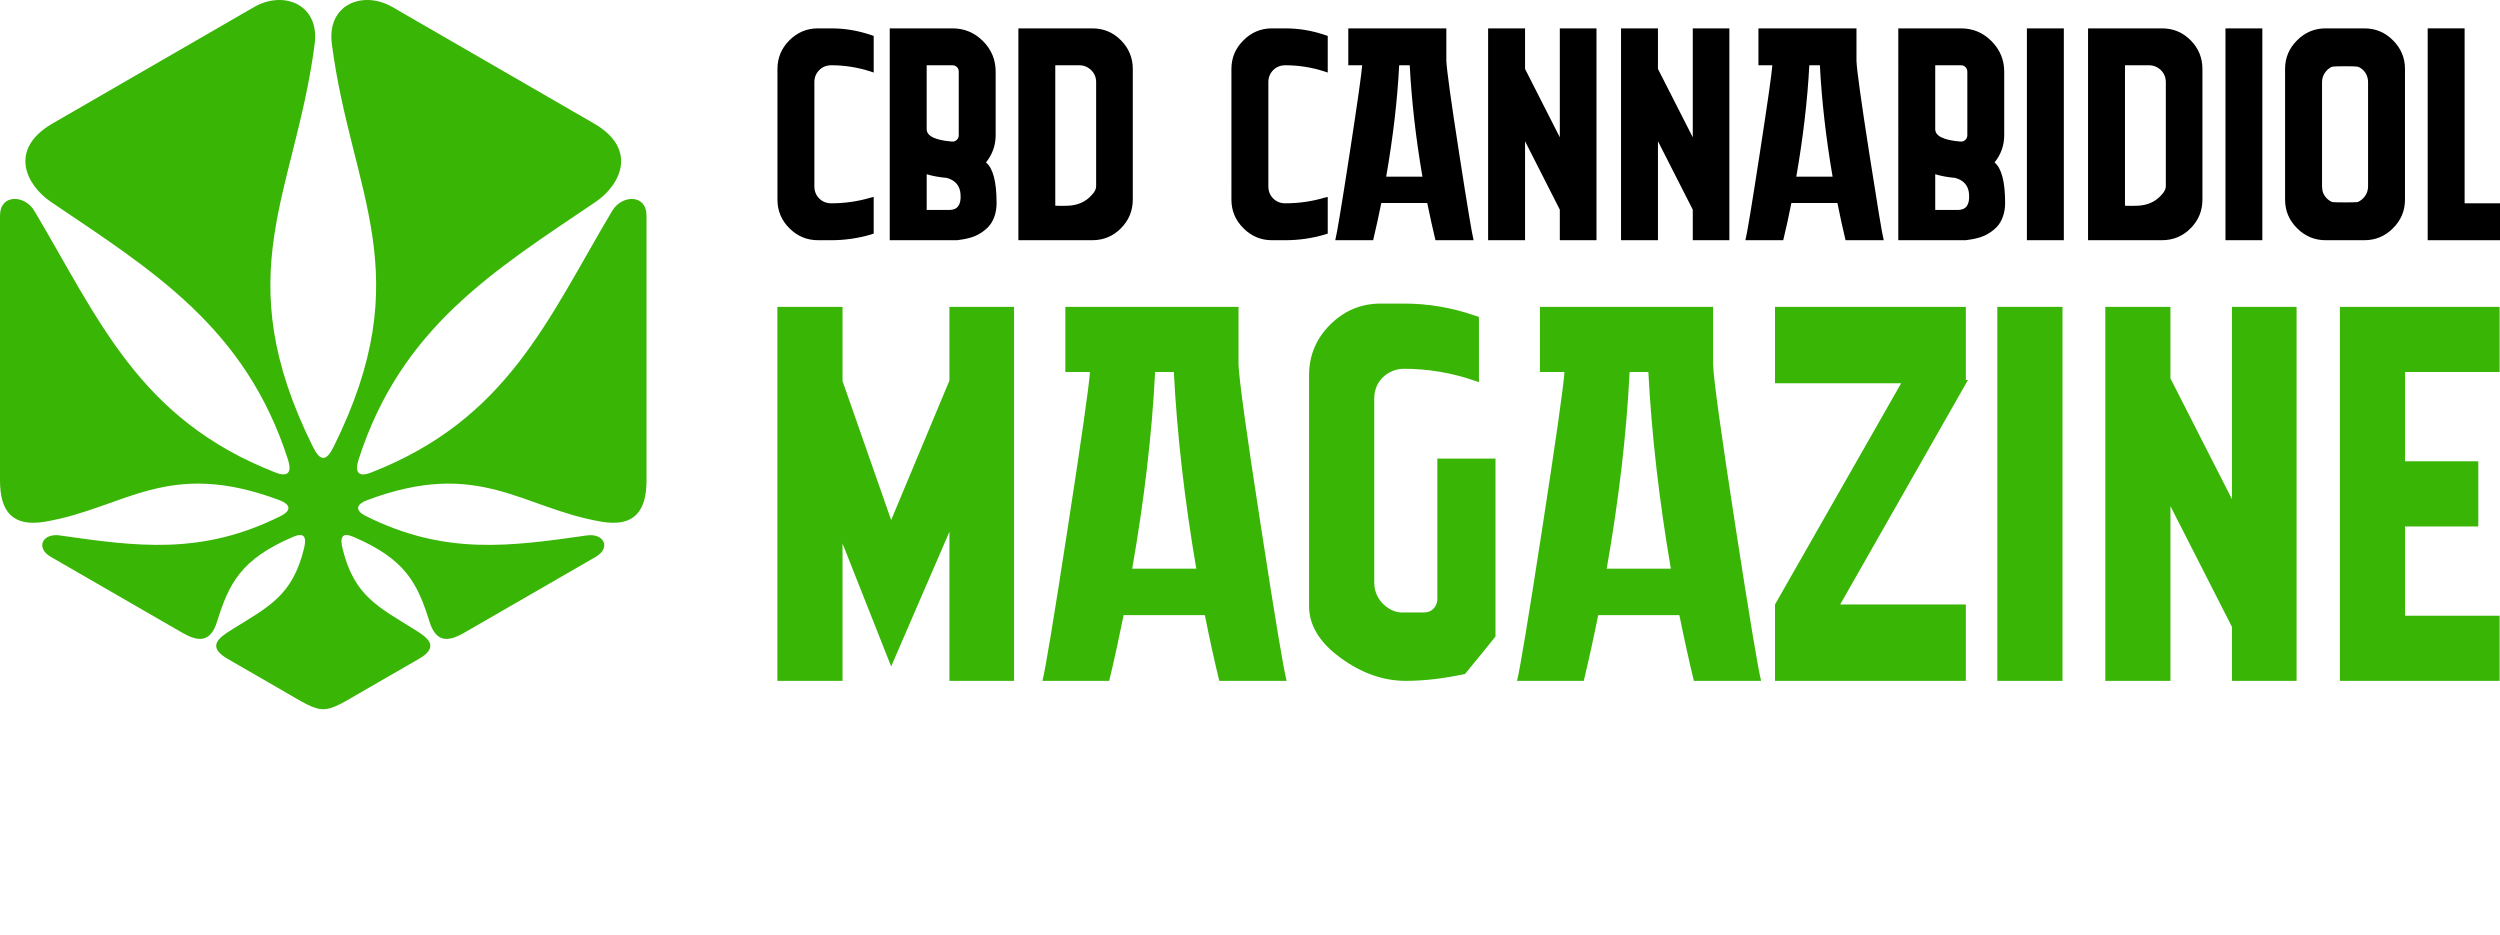
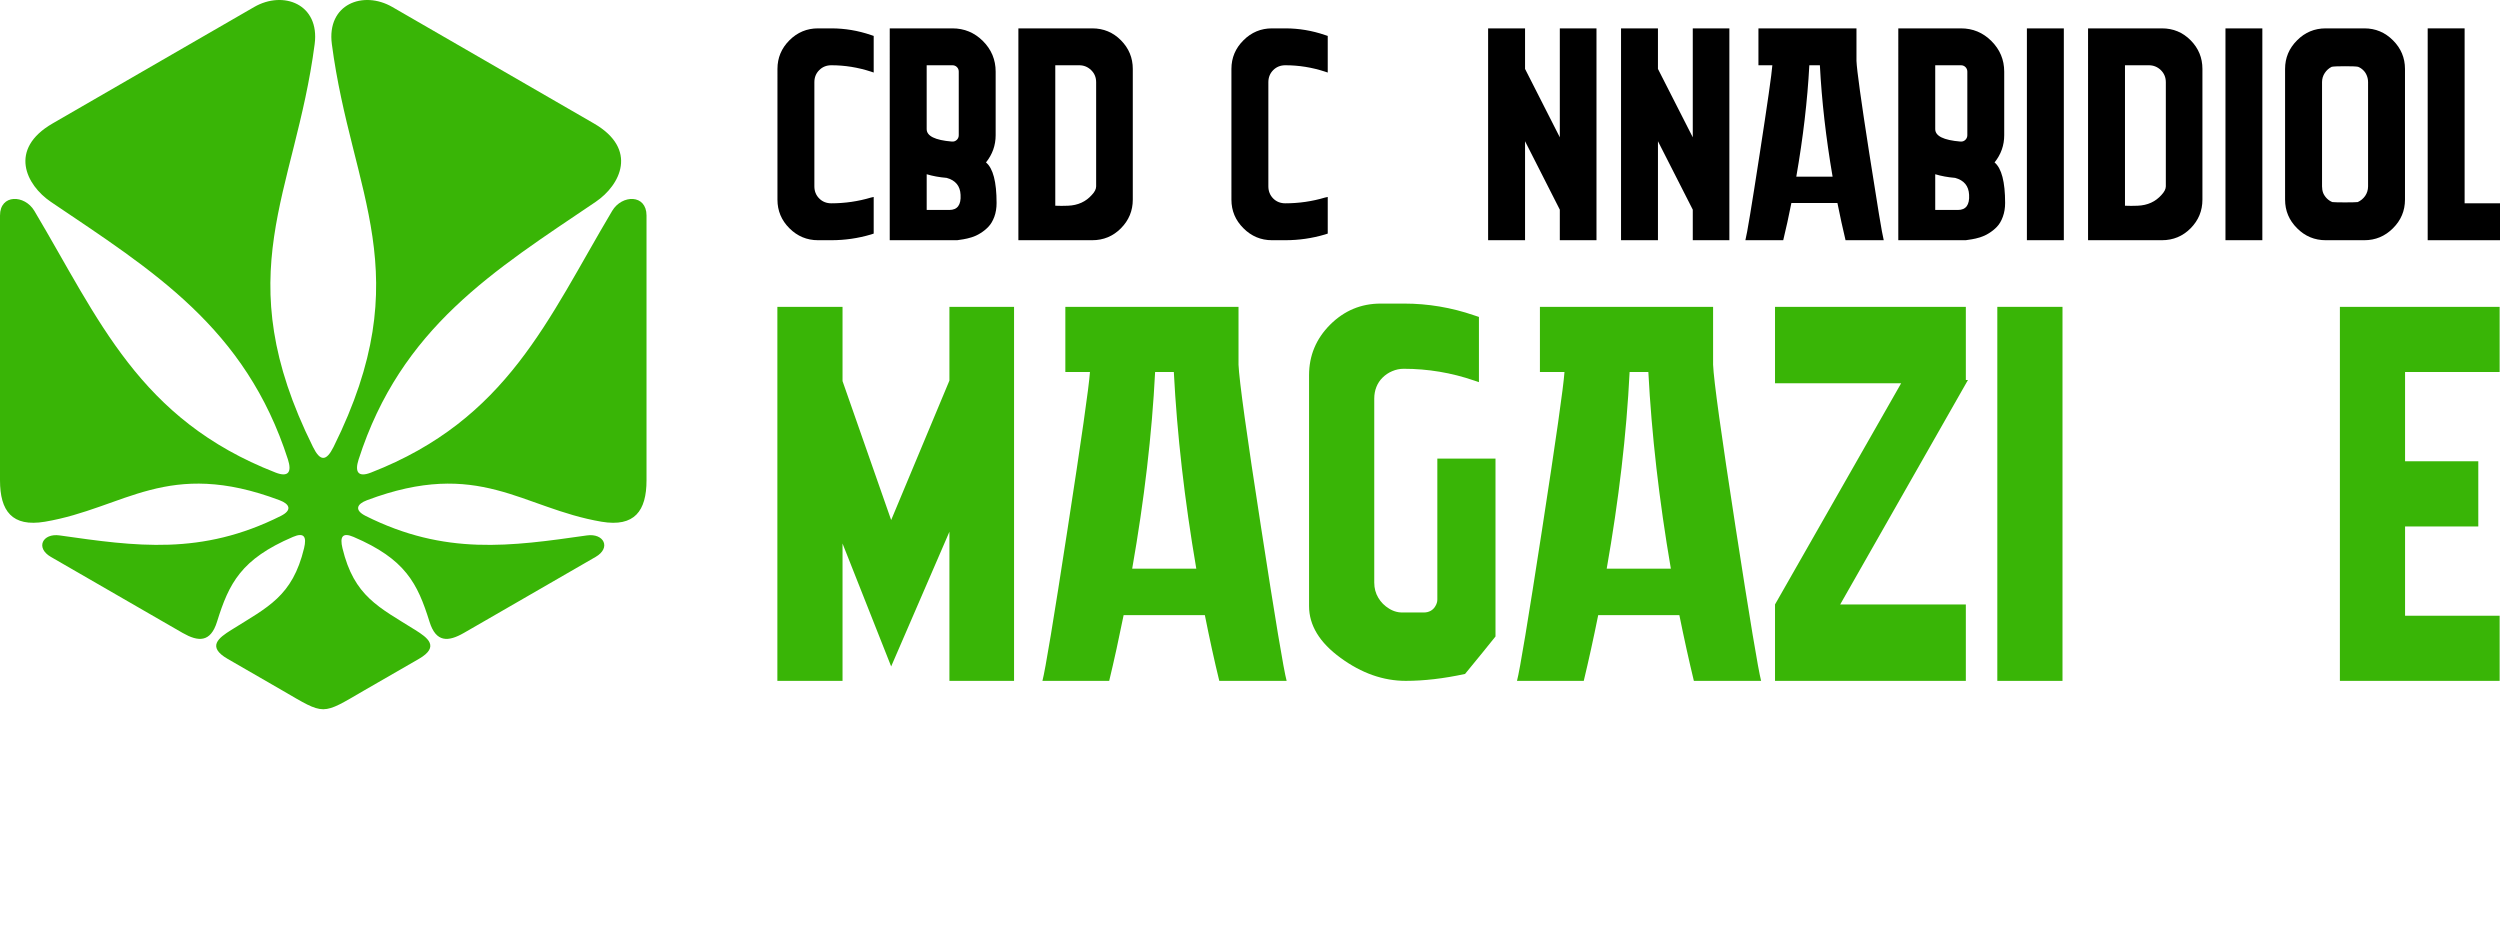
<svg xmlns="http://www.w3.org/2000/svg" version="1.1" id="Calque_1" x="0px" y="0px" width="196.336px" height="73.445px" viewBox="0 0 196.336 73.445" enable-background="new 0 0 196.336 73.445" xml:space="preserve">
  <g>
    <path fill-rule="evenodd" clip-rule="evenodd" fill="#39B506" d="M25.387,55.7c-0.001,0-0.004,0-0.006,0   c-0.765-0.007-1.522-0.498-3.179-1.46l-4.328-2.498c-1.659-0.96-0.682-1.66,0.285-2.266c2.871-1.801,4.808-2.635,5.72-6.42   c0.222-0.913-0.004-1.262-0.869-0.891c-4.072,1.742-5.024,3.633-5.967,6.667c-0.512,1.644-1.477,1.572-2.691,0.879l-1.646-0.948   l-8.71-5.027c-1.237-0.714-0.647-1.877,0.682-1.688c5.99,0.852,11.134,1.603,17.384-1.532c0.902-0.456,0.689-0.933-0.103-1.23   c-8.825-3.325-12.153,0.624-18.431,1.687C0.937,41.407,0,40.124,0,37.716V26.752v-9.827c0-1.69,1.93-1.652,2.697-0.367   c5.088,8.553,8.216,16.371,18.936,20.551c1.043,0.409,1.287-0.068,0.982-1.019C19.282,25.718,12.001,21.265,4,15.857   C2.038,14.531,0.643,11.71,4.13,9.696l8.575-4.956l7.255-4.189c2.292-1.324,5.164-0.23,4.752,2.912   c-1.554,11.844-6.907,17.993-0.134,31.635c0.568,1.154,1.049,1.145,1.619,0c6.771-13.643,1.42-19.791-0.135-31.635   c-0.413-3.142,2.462-4.236,4.752-2.912l7.253,4.189l8.577,4.956c3.486,2.014,2.094,4.834,0.131,6.161   c-8.001,5.408-15.284,9.861-18.614,20.235c-0.305,0.95-0.062,1.428,0.981,1.019c10.72-4.181,13.848-11.999,18.935-20.551   c0.768-1.286,2.697-1.324,2.697,0.367v9.827v10.964c0,2.408-0.938,3.69-3.525,3.256c-6.278-1.063-9.608-5.012-18.434-1.687   c-0.79,0.297-1.005,0.774-0.101,1.23c6.248,3.135,11.393,2.384,17.382,1.532c1.332-0.189,1.919,0.974,0.681,1.688l-8.71,5.027   l-1.646,0.948c-1.211,0.693-2.177,0.765-2.688-0.879c-0.946-3.033-1.897-4.925-5.968-6.667c-0.866-0.371-1.091-0.022-0.869,0.891   c0.914,3.785,2.847,4.619,5.718,6.42c0.969,0.605,1.945,1.306,0.287,2.266L28.57,54.24c-1.656,0.962-2.412,1.451-3.179,1.46   C25.39,55.7,25.387,55.7,25.387,55.7" />
    <g>
      <g>
        <path d="M65.288,5.125c-0.379,0-0.699,0.129-0.949,0.382c-0.257,0.254-0.383,0.57-0.383,0.949v8.179     c0,0.38,0.126,0.699,0.383,0.953c0.25,0.253,0.57,0.379,0.949,0.379c1.062,0,2.099-0.15,3.114-0.452l0.213-0.047v2.877     l-0.213,0.07c-1.016,0.301-2.053,0.45-3.114,0.45h-1.047c-0.871,0-1.62-0.313-2.246-0.939c-0.626-0.625-0.938-1.373-0.938-2.246     V5.412c0-0.872,0.313-1.62,0.938-2.246c0.626-0.626,1.375-0.938,2.246-0.938h1.047c1.062,0,2.099,0.175,3.114,0.521l0.213,0.072     v2.876l-0.213-0.072C67.386,5.293,66.349,5.125,65.288,5.125z" />
        <path d="M77.434,12.757c0.555,0.46,0.832,1.522,0.832,3.185c0,0.398-0.058,0.758-0.177,1.083     c-0.121,0.325-0.275,0.584-0.465,0.783c-0.19,0.201-0.4,0.368-0.632,0.51c-0.228,0.145-0.461,0.249-0.698,0.322     c-0.239,0.071-0.452,0.124-0.642,0.153c-0.191,0.035-0.35,0.058-0.476,0.072H75.01h-5.135V2.228h4.921     c0.933,0,1.735,0.332,2.4,0.997c0.665,0.667,0.997,1.464,0.997,2.4v4.992C78.194,11.41,77.941,12.124,77.434,12.757z      M74.796,5.125h-2.02v5.016c0,0.541,0.656,0.865,1.971,0.976c0.159,0.016,0.294-0.032,0.404-0.141     c0.096-0.097,0.144-0.217,0.144-0.358V5.625c0-0.144-0.048-0.262-0.144-0.357C75.058,5.173,74.937,5.125,74.796,5.125z      M74.557,16.489c0.633,0,0.929-0.397,0.881-1.188c-0.031-0.696-0.396-1.141-1.093-1.331c-0.571-0.047-1.095-0.143-1.568-0.286     v2.805H74.557z" />
        <path d="M88.963,5.412V15.68c0,0.873-0.311,1.62-0.928,2.246c-0.619,0.626-1.371,0.939-2.258,0.939h-5.799V2.228h5.799     c0.887,0,1.639,0.312,2.258,0.938C88.653,3.792,88.963,4.54,88.963,5.412z M85.753,15.301c0.225-0.237,0.332-0.459,0.332-0.667     V6.456c0-0.378-0.13-0.694-0.392-0.949c-0.262-0.253-0.573-0.382-0.938-0.382c-0.429,0-1.055,0-1.879,0v11.031     c0.318,0.015,0.651,0.015,1.001,0C84.654,16.125,85.28,15.84,85.753,15.301z" />
        <path d="M100.943,5.125c-0.382,0-0.7,0.129-0.953,0.382c-0.251,0.254-0.38,0.57-0.38,0.949v8.179c0,0.38,0.129,0.699,0.38,0.953     c0.253,0.253,0.571,0.379,0.953,0.379c1.063,0,2.102-0.15,3.114-0.452l0.216-0.047v2.877l-0.216,0.07     c-1.013,0.301-2.052,0.45-3.114,0.45h-1.049c-0.869,0-1.618-0.313-2.241-0.939c-0.63-0.625-0.944-1.373-0.944-2.246V5.412     c0-0.872,0.314-1.62,0.944-2.246c0.623-0.626,1.372-0.938,2.241-0.938h1.049c1.063,0,2.102,0.175,3.114,0.521l0.216,0.072v2.876     l-0.216-0.072C103.044,5.293,102.005,5.125,100.943,5.125z" />
-         <path d="M113.589,4.793c0.032,0.713,0.364,3.118,1,7.215c0.634,4.098,1.015,6.382,1.139,6.857h-2.995     c-0.218-0.919-0.436-1.893-0.645-2.923h-3.609c-0.208,1.03-0.42,2.004-0.64,2.923h-2.975c0.126-0.475,0.498-2.717,1.117-6.728     c0.617-4.008,0.949-6.346,0.998-7.013h-1.092V2.228h7.701V4.793z M108.863,13.874h2.847c-0.523-3.058-0.854-5.974-0.998-8.749     h-0.828C109.741,7.899,109.396,10.815,108.863,13.874z" />
        <path d="M125.379,2.228v16.638h-2.88v-2.4l-2.73-5.375v7.774h-2.901V2.228h2.901v3.184l2.73,5.372V2.228H125.379z" />
        <path d="M135.815,2.228v16.638h-2.874v-2.4l-2.735-5.375v7.774h-2.899V2.228h2.899v3.184l2.735,5.372V2.228H135.815z" />
        <path d="M145.798,4.793c0.029,0.713,0.361,3.118,1,7.215c0.638,4.098,1.014,6.382,1.14,6.857h-2.999     c-0.218-0.919-0.435-1.893-0.638-2.923h-3.616c-0.204,1.03-0.415,2.004-0.64,2.923h-2.972c0.128-0.475,0.498-2.717,1.116-6.728     c0.62-4.008,0.953-6.346,1.002-7.013h-1.093V2.228h7.699V4.793z M141.071,13.874h2.851c-0.524-3.058-0.856-5.974-0.999-8.749     h-0.828C141.947,7.899,141.605,10.815,141.071,13.874z" />
        <path d="M156.642,12.757c0.551,0.46,0.829,1.522,0.829,3.185c0,0.398-0.061,0.758-0.18,1.083     c-0.117,0.325-0.271,0.584-0.461,0.783c-0.188,0.201-0.404,0.368-0.633,0.51c-0.228,0.145-0.465,0.249-0.695,0.322     c-0.239,0.071-0.455,0.124-0.645,0.153c-0.191,0.035-0.353,0.058-0.478,0.072h-0.161h-5.136V2.228h4.915     c0.938,0,1.734,0.332,2.4,0.997c0.665,0.667,1.003,1.464,1.003,2.4v4.992C157.402,11.41,157.148,12.124,156.642,12.757z      M153.999,5.125h-2.017v5.016c0,0.541,0.653,0.865,1.971,0.976c0.159,0.016,0.294-0.032,0.404-0.141     c0.094-0.097,0.146-0.217,0.146-0.358V5.625c0-0.144-0.053-0.262-0.146-0.357C154.26,5.173,154.144,5.125,153.999,5.125z      M153.765,16.489c0.63,0,0.922-0.397,0.877-1.188c-0.032-0.696-0.396-1.141-1.096-1.331c-0.571-0.047-1.092-0.143-1.564-0.286     v2.805H153.765z" />
        <path d="M162.082,18.865h-2.901V2.228h2.901V18.865z" />
        <path d="M172.966,5.412V15.68c0,0.873-0.307,1.62-0.924,2.246c-0.618,0.626-1.37,0.939-2.259,0.939h-5.799V2.228h5.799     c0.889,0,1.641,0.312,2.259,0.938C172.66,3.792,172.966,4.54,172.966,5.412z M169.758,15.301     c0.219-0.237,0.334-0.459,0.334-0.667V6.456c0-0.378-0.131-0.694-0.391-0.949c-0.262-0.253-0.576-0.382-0.94-0.382     c-0.428,0-1.056,0-1.877,0v11.031c0.318,0.015,0.646,0.015,0.997,0C168.66,16.125,169.284,15.84,169.758,15.301z" />
        <path d="M177.672,18.865h-2.896V2.228h2.896V18.865z" />
        <path d="M188.874,5.412V15.68c0,0.873-0.316,1.62-0.943,2.246c-0.626,0.626-1.372,0.939-2.246,0.939h-3.038     c-0.874,0-1.625-0.313-2.246-0.939c-0.629-0.625-0.944-1.373-0.944-2.246V5.412c0-0.872,0.315-1.62,0.944-2.246     c0.621-0.626,1.372-0.938,2.246-0.938h3.038c0.874,0,1.62,0.312,2.246,0.938C188.557,3.792,188.874,4.54,188.874,5.412z      M185.164,15.87c0.239-0.109,0.432-0.271,0.583-0.485c0.146-0.214,0.228-0.464,0.228-0.75V6.456c0-0.188-0.035-0.364-0.1-0.521     c-0.062-0.157-0.151-0.296-0.273-0.416c-0.116-0.118-0.254-0.21-0.414-0.274c-0.159-0.031-0.501-0.044-1.024-0.044     c-0.519,0-0.872,0.013-1.041,0.044c-0.225,0.11-0.408,0.274-0.547,0.486c-0.145,0.217-0.216,0.457-0.216,0.725v8.179     c0,0.189,0.03,0.366,0.09,0.524c0.066,0.156,0.165,0.301,0.291,0.428c0.126,0.125,0.269,0.221,0.428,0.283     c0.158,0.016,0.487,0.025,0.995,0.025C184.669,15.895,185.004,15.886,185.164,15.87z" />
        <path d="M196.336,15.966v2.899h-2.779h-2.9V2.228h2.9v13.738H196.336z" />
      </g>
      <g>
-         <path fill="#39B506" d="M79.638,24.098v29.374h-5.076V41.762l-4.575,10.576l-3.819-9.654v10.788h-5.118V24.098h5.118v5.831     l3.819,10.914l4.575-10.955v-5.79H79.638z" />
+         <path fill="#39B506" d="M79.638,24.098v29.374h-5.076V41.762l-4.575,10.576l-3.819-9.654v10.788h-5.118V24.098h5.118v5.831     l3.819,10.914l4.575-10.955v-5.79H79.638" />
        <path fill="#39B506" d="M97.265,28.627c0.055,1.26,0.642,5.504,1.764,12.735c1.115,7.236,1.788,11.269,2.016,12.109h-5.289     c-0.396-1.62-0.771-3.343-1.133-5.161h-6.38c-0.366,1.818-0.742,3.541-1.133,5.161h-5.244c0.223-0.84,0.881-4.8,1.968-11.875     c1.093-7.077,1.683-11.208,1.766-12.382h-1.934v-5.117h13.6V28.627z M88.916,44.658h5.034     c-0.923-5.397-1.511-10.547-1.764-15.443h-1.469C90.467,34.111,89.863,39.261,88.916,44.658z" />
        <path fill="#39B506" d="M110.239,28.962c-0.314,0-0.612,0.062-0.909,0.19c-0.295,0.124-0.539,0.293-0.752,0.504     c-0.211,0.207-0.372,0.452-0.484,0.732c-0.113,0.283-0.168,0.588-0.168,0.925v14.438c0,0.448,0.107,0.845,0.317,1.194     c0.206,0.349,0.491,0.638,0.855,0.857c0.367,0.228,0.759,0.323,1.181,0.299h1.548c0.197,0,0.372-0.046,0.527-0.128     c0.151-0.084,0.282-0.209,0.376-0.378c0.1-0.169,0.15-0.336,0.15-0.502V36.016h4.568v13.97c-0.561,0.704-1.356,1.682-2.391,2.942     c-1.678,0.364-3.231,0.543-4.656,0.543c-1.761,0-3.471-0.599-5.117-1.804c-1.656-1.204-2.478-2.56-2.478-4.071v-18.13     c0-1.537,0.551-2.859,1.653-3.965c1.109-1.106,2.43-1.659,3.972-1.659h1.847c1.869,0,3.704,0.307,5.497,0.925l0.372,0.124v5.12     l-0.372-0.124C113.983,29.27,112.138,28.962,110.239,28.962z" />
        <path fill="#39B506" d="M134.536,28.627c0.05,1.26,0.645,5.504,1.76,12.735c1.117,7.236,1.792,11.269,2.012,12.109h-5.281     c-0.391-1.62-0.771-3.343-1.139-5.161h-6.374c-0.367,1.818-0.745,3.541-1.134,5.161h-5.244c0.224-0.84,0.879-4.8,1.969-11.875     c1.091-7.077,1.68-11.208,1.761-12.382h-1.929v-5.117h13.6V28.627z M126.182,44.658h5.037     c-0.923-5.397-1.512-10.547-1.767-15.443h-1.471C127.737,34.111,127.13,39.261,126.182,44.658z" />
        <path fill="#39B506" d="M154.552,29.844l-10.033,17.625h9.867v6.003H139.4v-6.003l9.906-17.371H139.4v-6h14.986v5.746H154.552z" />
        <path fill="#39B506" d="M161.977,53.472h-5.119V24.098h5.119V53.472z" />
-         <path fill="#39B506" d="M180.361,24.098v29.374h-5.076v-4.24l-4.83-9.482v13.723h-5.117V24.098h5.117v5.62l4.83,9.481V24.098     H180.361z" />
        <path fill="#39B506" d="M196.308,29.215h-7.428v7.008h5.751v5.12h-5.751v7.011h7.428v5.118h-12.546V24.098h12.546V29.215z" />
      </g>
    </g>
  </g>
</svg>